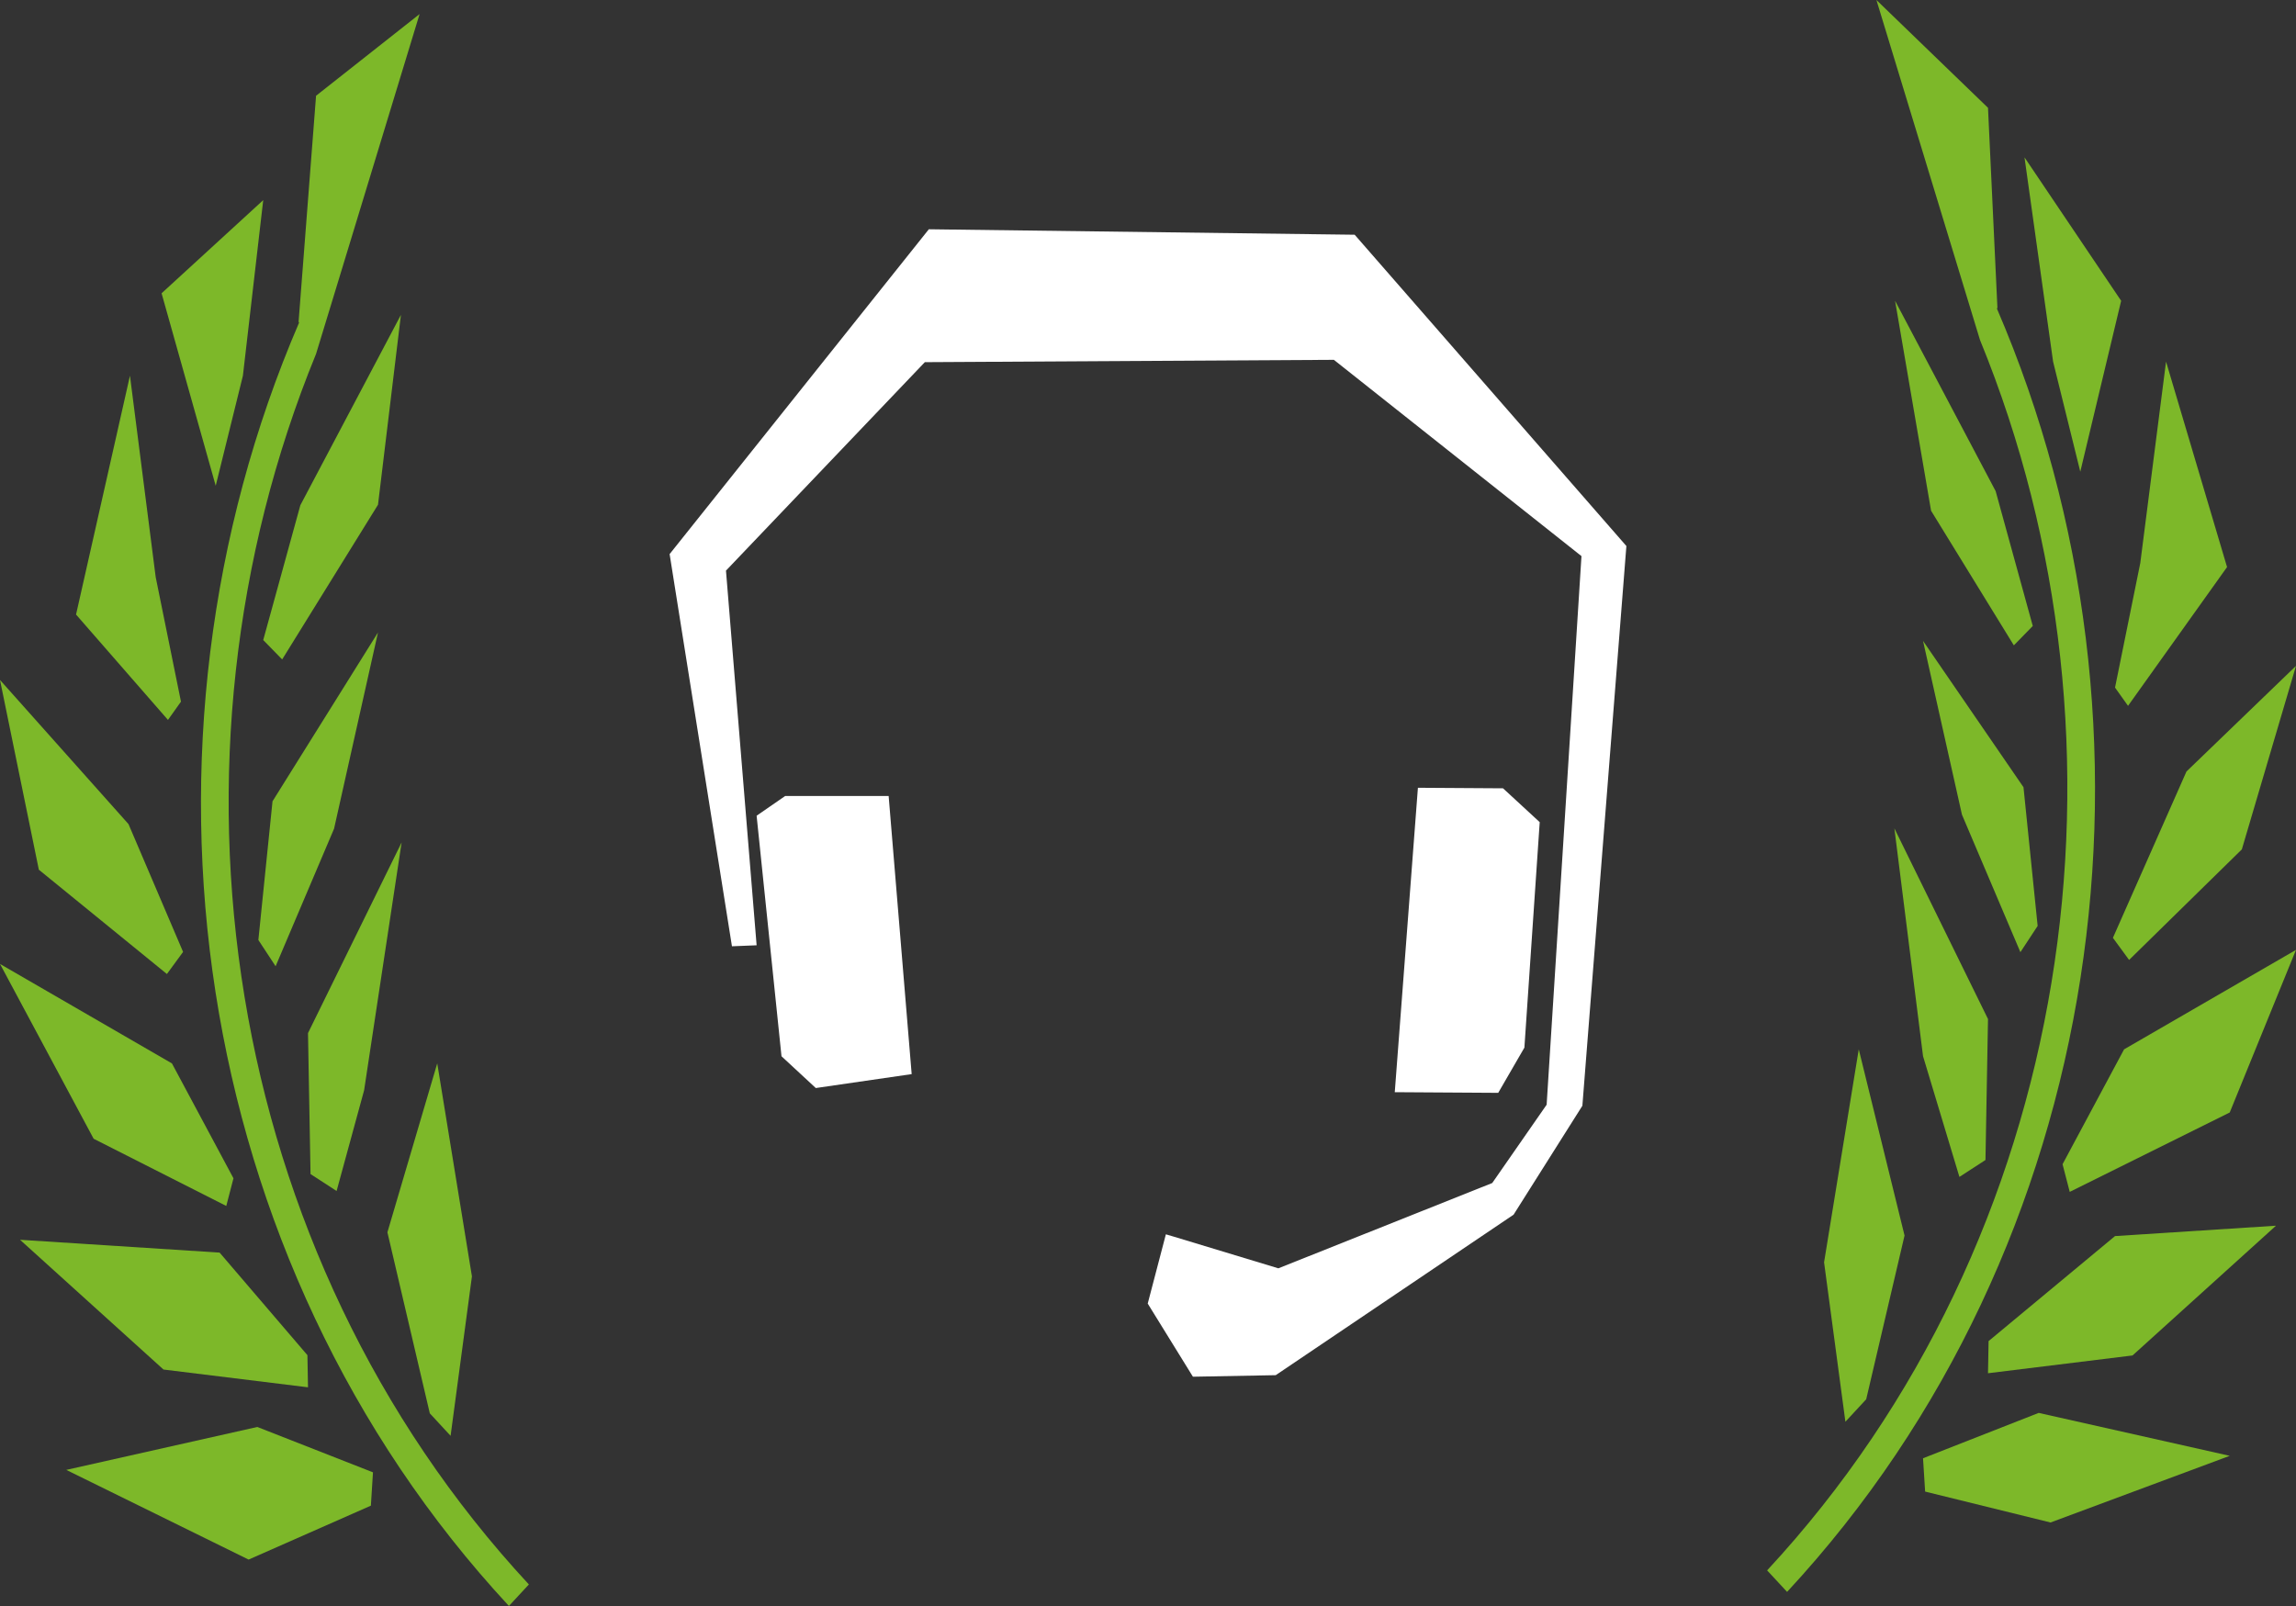
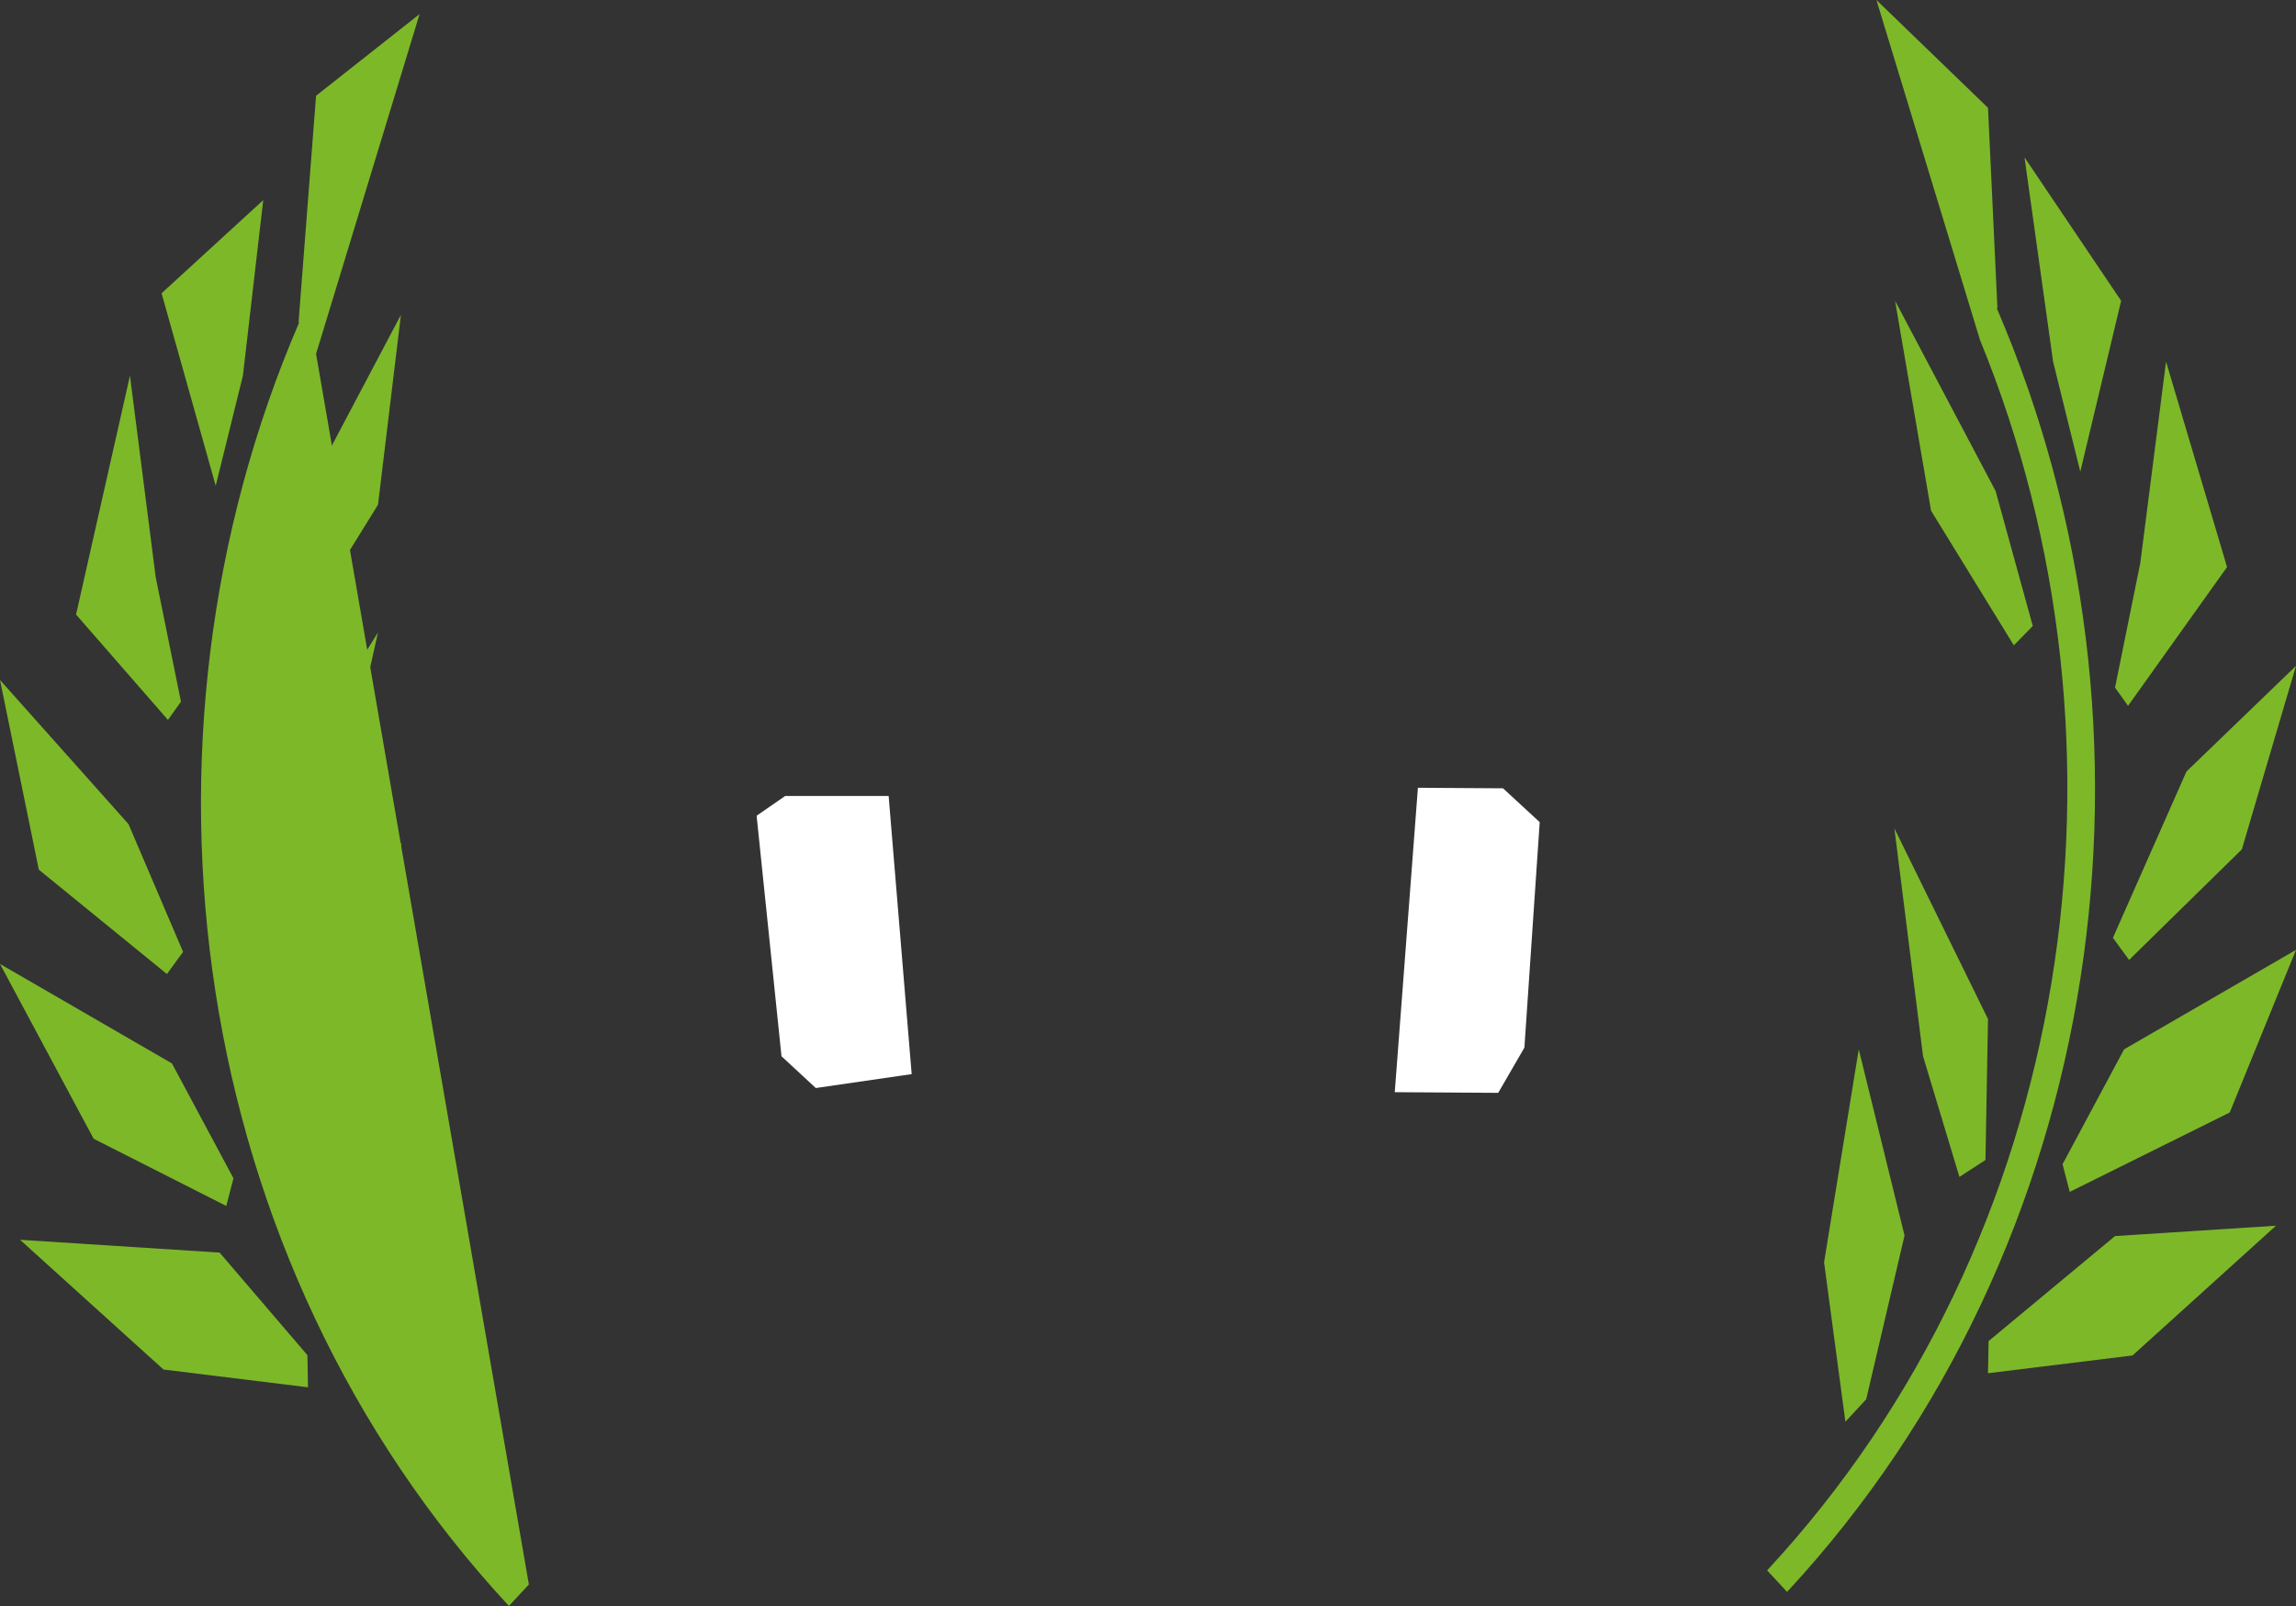
<svg xmlns="http://www.w3.org/2000/svg" version="1.1" id="Layer_1" x="0px" y="0px" viewBox="-8 82.043 481.65 336.957" enable-background="new -8 82.043 481.65 336.957" xml:space="preserve">
  <rect x="-8" y="82.043" width="481.65" height="336.957" fill="#333333" stroke="none" />
  <g>
-     <polygon fill="#7DB829" points="73.27,340.6 83.724,305.153 91.001,349.847 86.523,383.299 82.163,378.581  " />
-   </g>
+     </g>
  <g>
    <polygon fill="#7DB829" points="51.191,220.402 47.22,216.334 55.009,188.04 76.107,148.104 71.297,187.943  " />
  </g>
  <g>
    <polygon fill="#7DB829" points="49.817,284.776 46.199,279.269 49.167,250.167 71.294,214.745 62.079,255.914  " />
  </g>
  <g>
    <polygon fill="#7DB829" points="62.61,331.928 57.144,328.382 56.611,298.803 76.252,258.796 68.382,310.804  " />
  </g>
  <g>
    <polygon fill="#7DB829" points="42.957,160.869 47.219,124.034 25.896,143.577 37.251,183.963  " />
  </g>
  <g>
    <polygon fill="#7DB829" points="29.963,229.258 24.661,203.129 19.262,160.87 7.953,210.984 27.235,233.091  " />
  </g>
  <g>
    <polygon fill="#7DB829" points="27.013,286.404 30.406,281.767 18.958,254.952 -8,224.709 0.147,264.517  " />
  </g>
  <g>
    <polyline fill="#7DB829" points="39.467,335.069 40.976,329.266 28.07,305.164 -7.997,284.295 11.644,320.971  " />
  </g>
  <g>
    <polygon fill="#7DB829" points="56.612,373.121 56.489,366.377 38.072,344.858 -3.798,342.167 26.297,369.391  " />
  </g>
  <g>
-     <polygon fill="#7DB829" points="69.802,397.951 70.242,390.96 45.976,381.442 5.902,390.449 44.154,409.265  " />
-   </g>
+     </g>
  <g>
    <g>
-       <path fill="#7DB829" d="M58.302,156.296v-0.005l5.583-18.31L80.02,84.996l-21.718,17.138l-3.664,47.417l0.102,0.189    c-37.992,88.274-23.422,196.557,44.019,269.259l4.187-4.513C38.303,344.799,23.422,241.474,58.302,156.296" />
+       <path fill="#7DB829" d="M58.302,156.296v-0.005l5.583-18.31L80.02,84.996l-21.718,17.138l-3.664,47.417l0.102,0.189    c-37.992,88.274-23.422,196.557,44.019,269.259l4.187-4.513" />
    </g>
  </g>
  <g>
    <polygon fill="#7DB829" points="391.532,341.275 381.927,302.204 374.65,346.894 379.123,380.346 383.488,375.633  " />
  </g>
  <g>
    <polygon fill="#7DB829" points="414.461,217.449 418.431,213.381 410.642,185.087 389.544,145.152 397.097,189.202  " />
  </g>
  <g>
-     <polygon fill="#7DB829" points="415.834,281.822 419.452,276.316 416.484,247.214 395.41,216.51 403.572,252.961  " />
-   </g>
+     </g>
  <g>
    <polygon fill="#7DB829" points="403.042,328.975 408.507,325.429 409.04,295.851 389.399,255.843 395.412,303.65  " />
  </g>
  <g>
    <polygon fill="#7DB829" points="422.694,157.916 416.696,115.059 436.971,145.154 428.4,181.011  " />
  </g>
  <g>
    <polygon fill="#7DB829" points="435.688,226.306 440.984,200.177 446.388,157.918 459.186,201.021 438.415,230.139  " />
  </g>
  <g>
    <polygon fill="#7DB829" points="438.637,283.451 435.244,278.815 450.673,243.914 473.65,221.756 462.289,260.254  " />
  </g>
  <g>
    <polygon fill="#7DB829" points="426.184,332.117 424.679,326.314 437.585,302.211 473.647,281.343 459.748,315.46  " />
  </g>
  <g>
    <polygon fill="#7DB829" points="409.039,370.169 409.161,363.424 435.684,341.389 469.449,339.214 439.359,366.438  " />
  </g>
  <g>
-     <polygon fill="#7DB829" points="395.849,394.999 395.409,388.008 419.67,378.49 459.749,387.497 422.157,401.482  " />
-   </g>
+     </g>
  <g>
    <g>
      <path fill="#7DB829" d="M407.349,153.343L407.349,153.343l-5.578-18.315l-16.14-52.985l23.407,22.619l1.975,41.936l-0.102,0.194    c37.992,88.269,23.422,196.552-44.019,269.254l-4.187-4.513C427.348,341.845,442.229,238.521,407.349,153.343" />
    </g>
  </g>
  <g>
    <polygon fill="#FFFFFF" points="156.719,249.049 150.721,253.194 155.941,303.661 163.136,310.329 183.248,307.407    178.417,249.049  " />
  </g>
  <g>
-     <polygon fill="#FFFFFF" points="186.849,130.147 132.472,198.3 145.547,280.587 150.721,280.377 144.293,201.769 186.01,158.031    271.817,157.54 323.758,198.725 316.451,313.829 305.039,330.256 260.17,348.156 238.232,341.509 236.574,341.022 232.767,355.551    242.249,370.898 259.618,370.575 309.517,336.898 323.948,314.044 333.18,196.606 276.182,131.294  " />
-   </g>
+     </g>
  <g>
    <polygon fill="#FFFFFF" points="311.785,301.849 314.998,254.544 307.302,247.442 289.447,247.329 284.591,311.199    306.294,311.337  " />
  </g>
</svg>